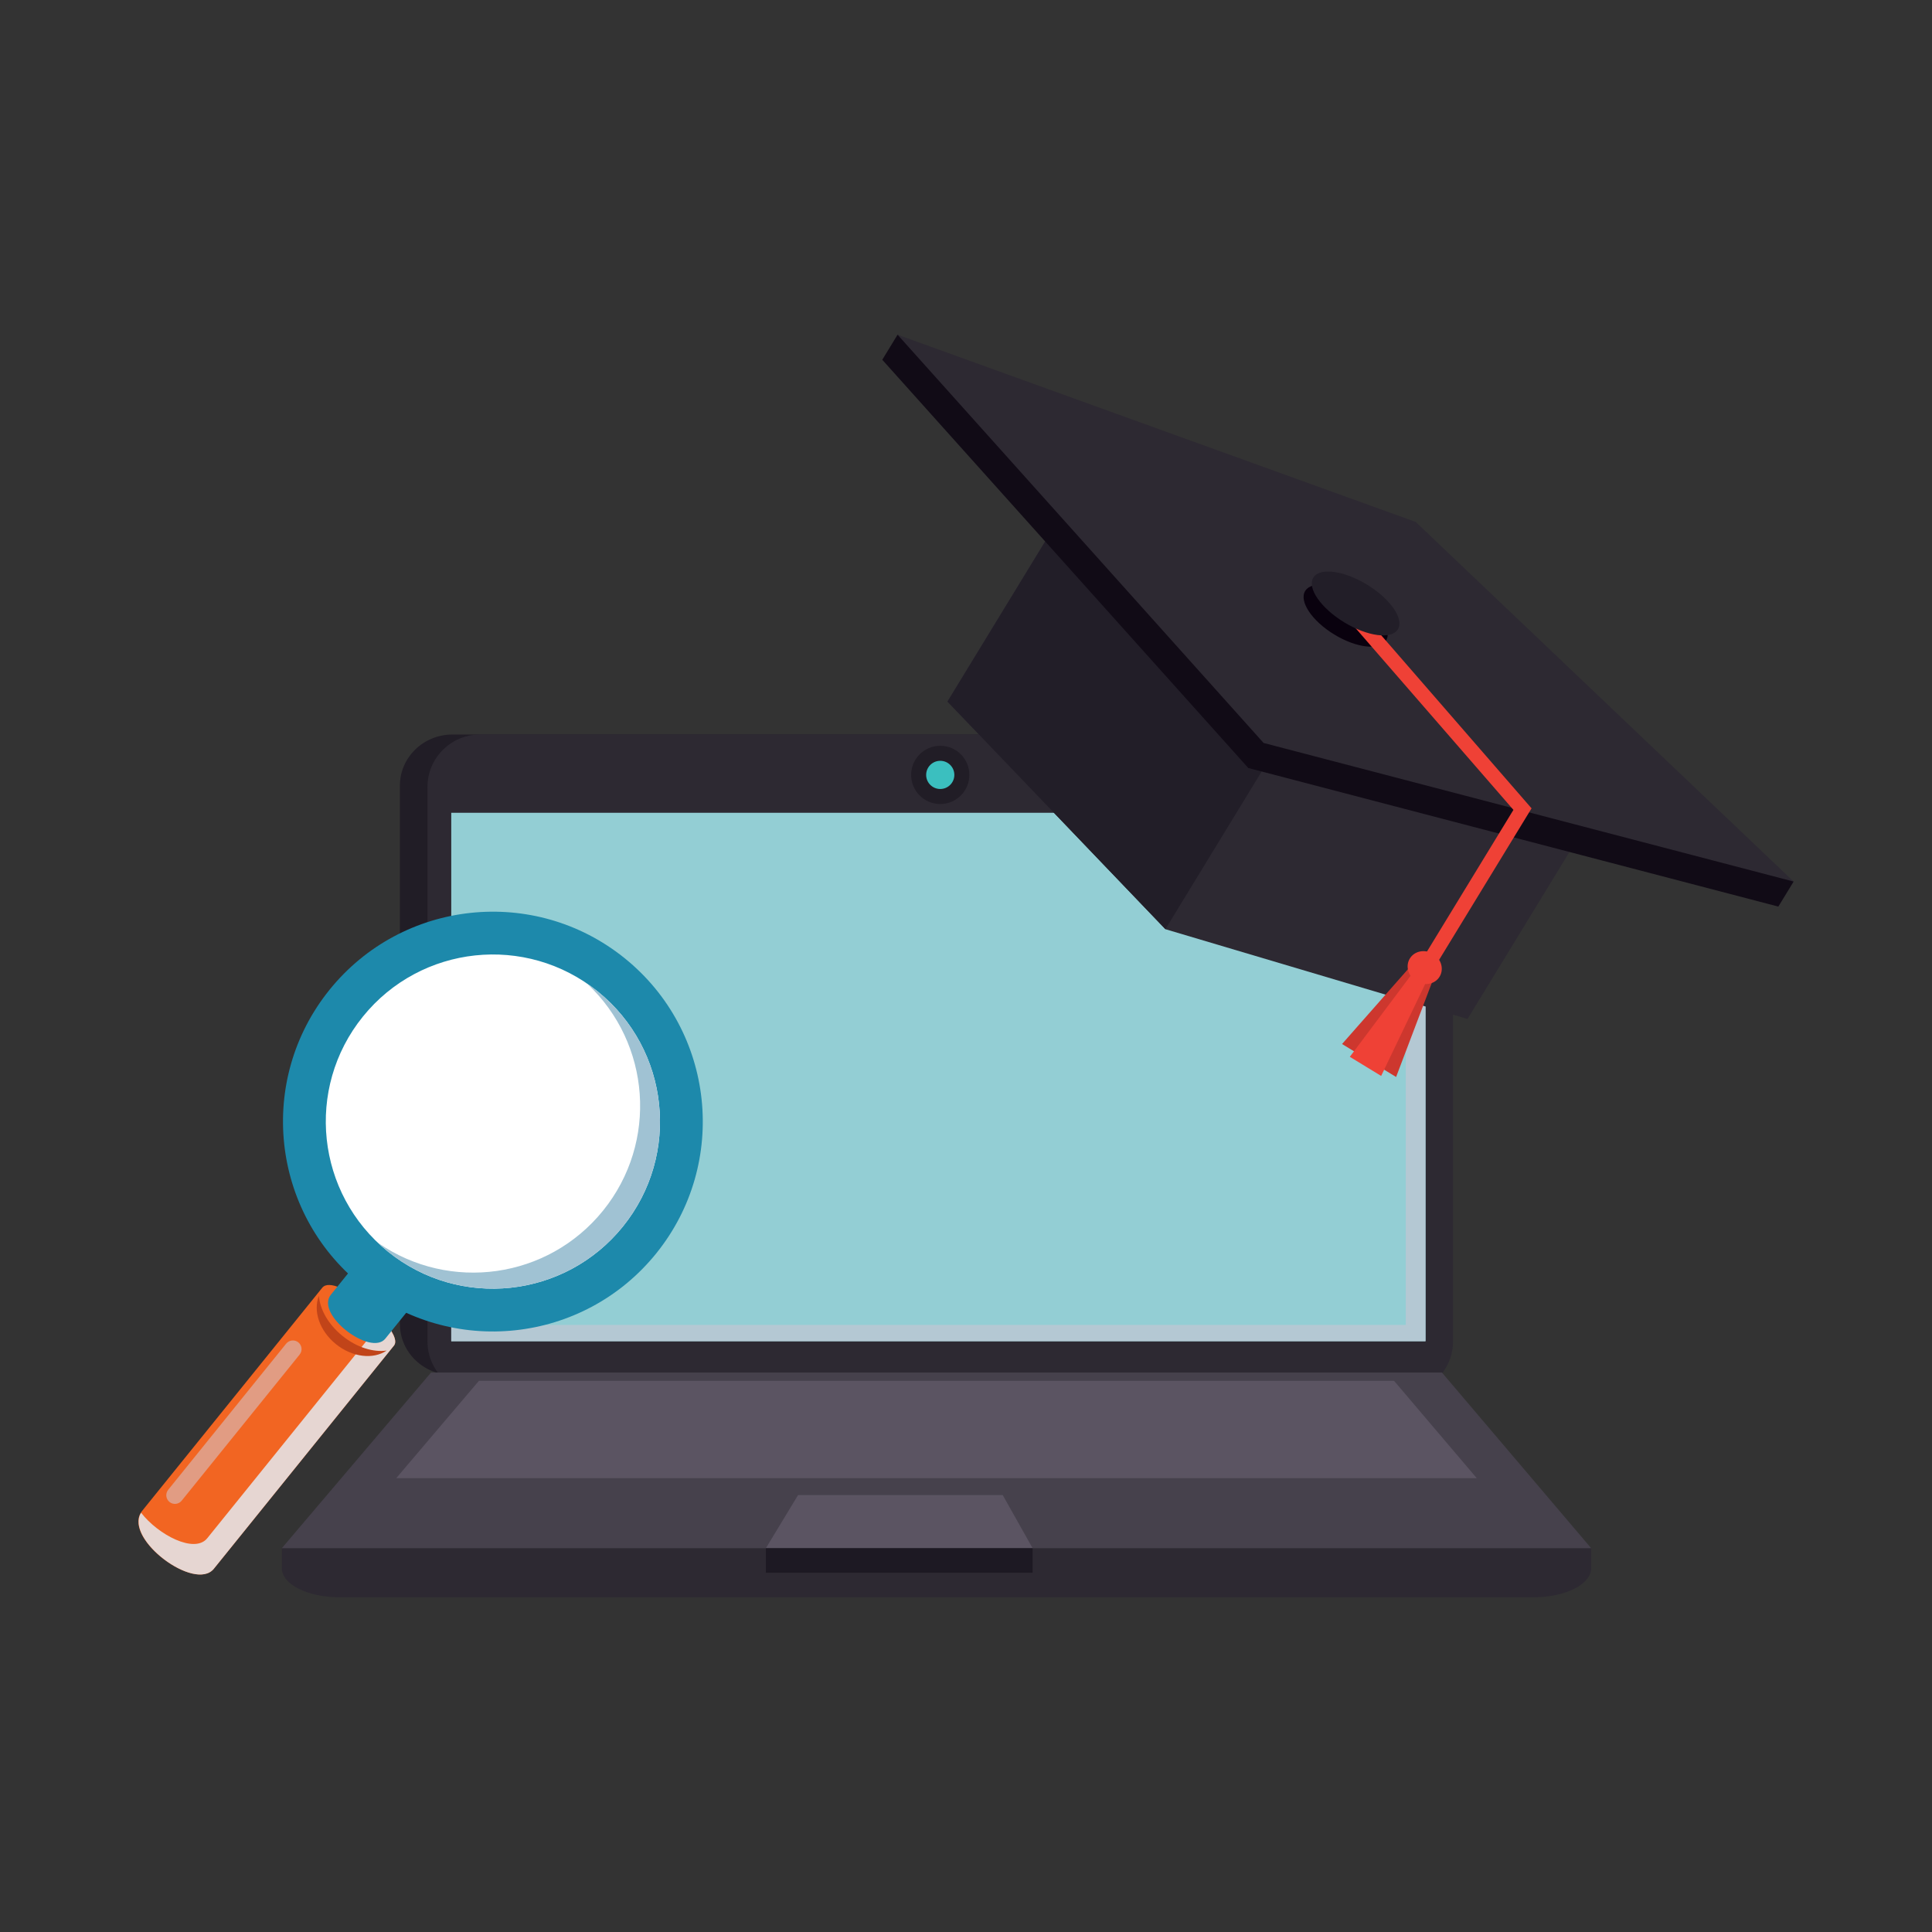
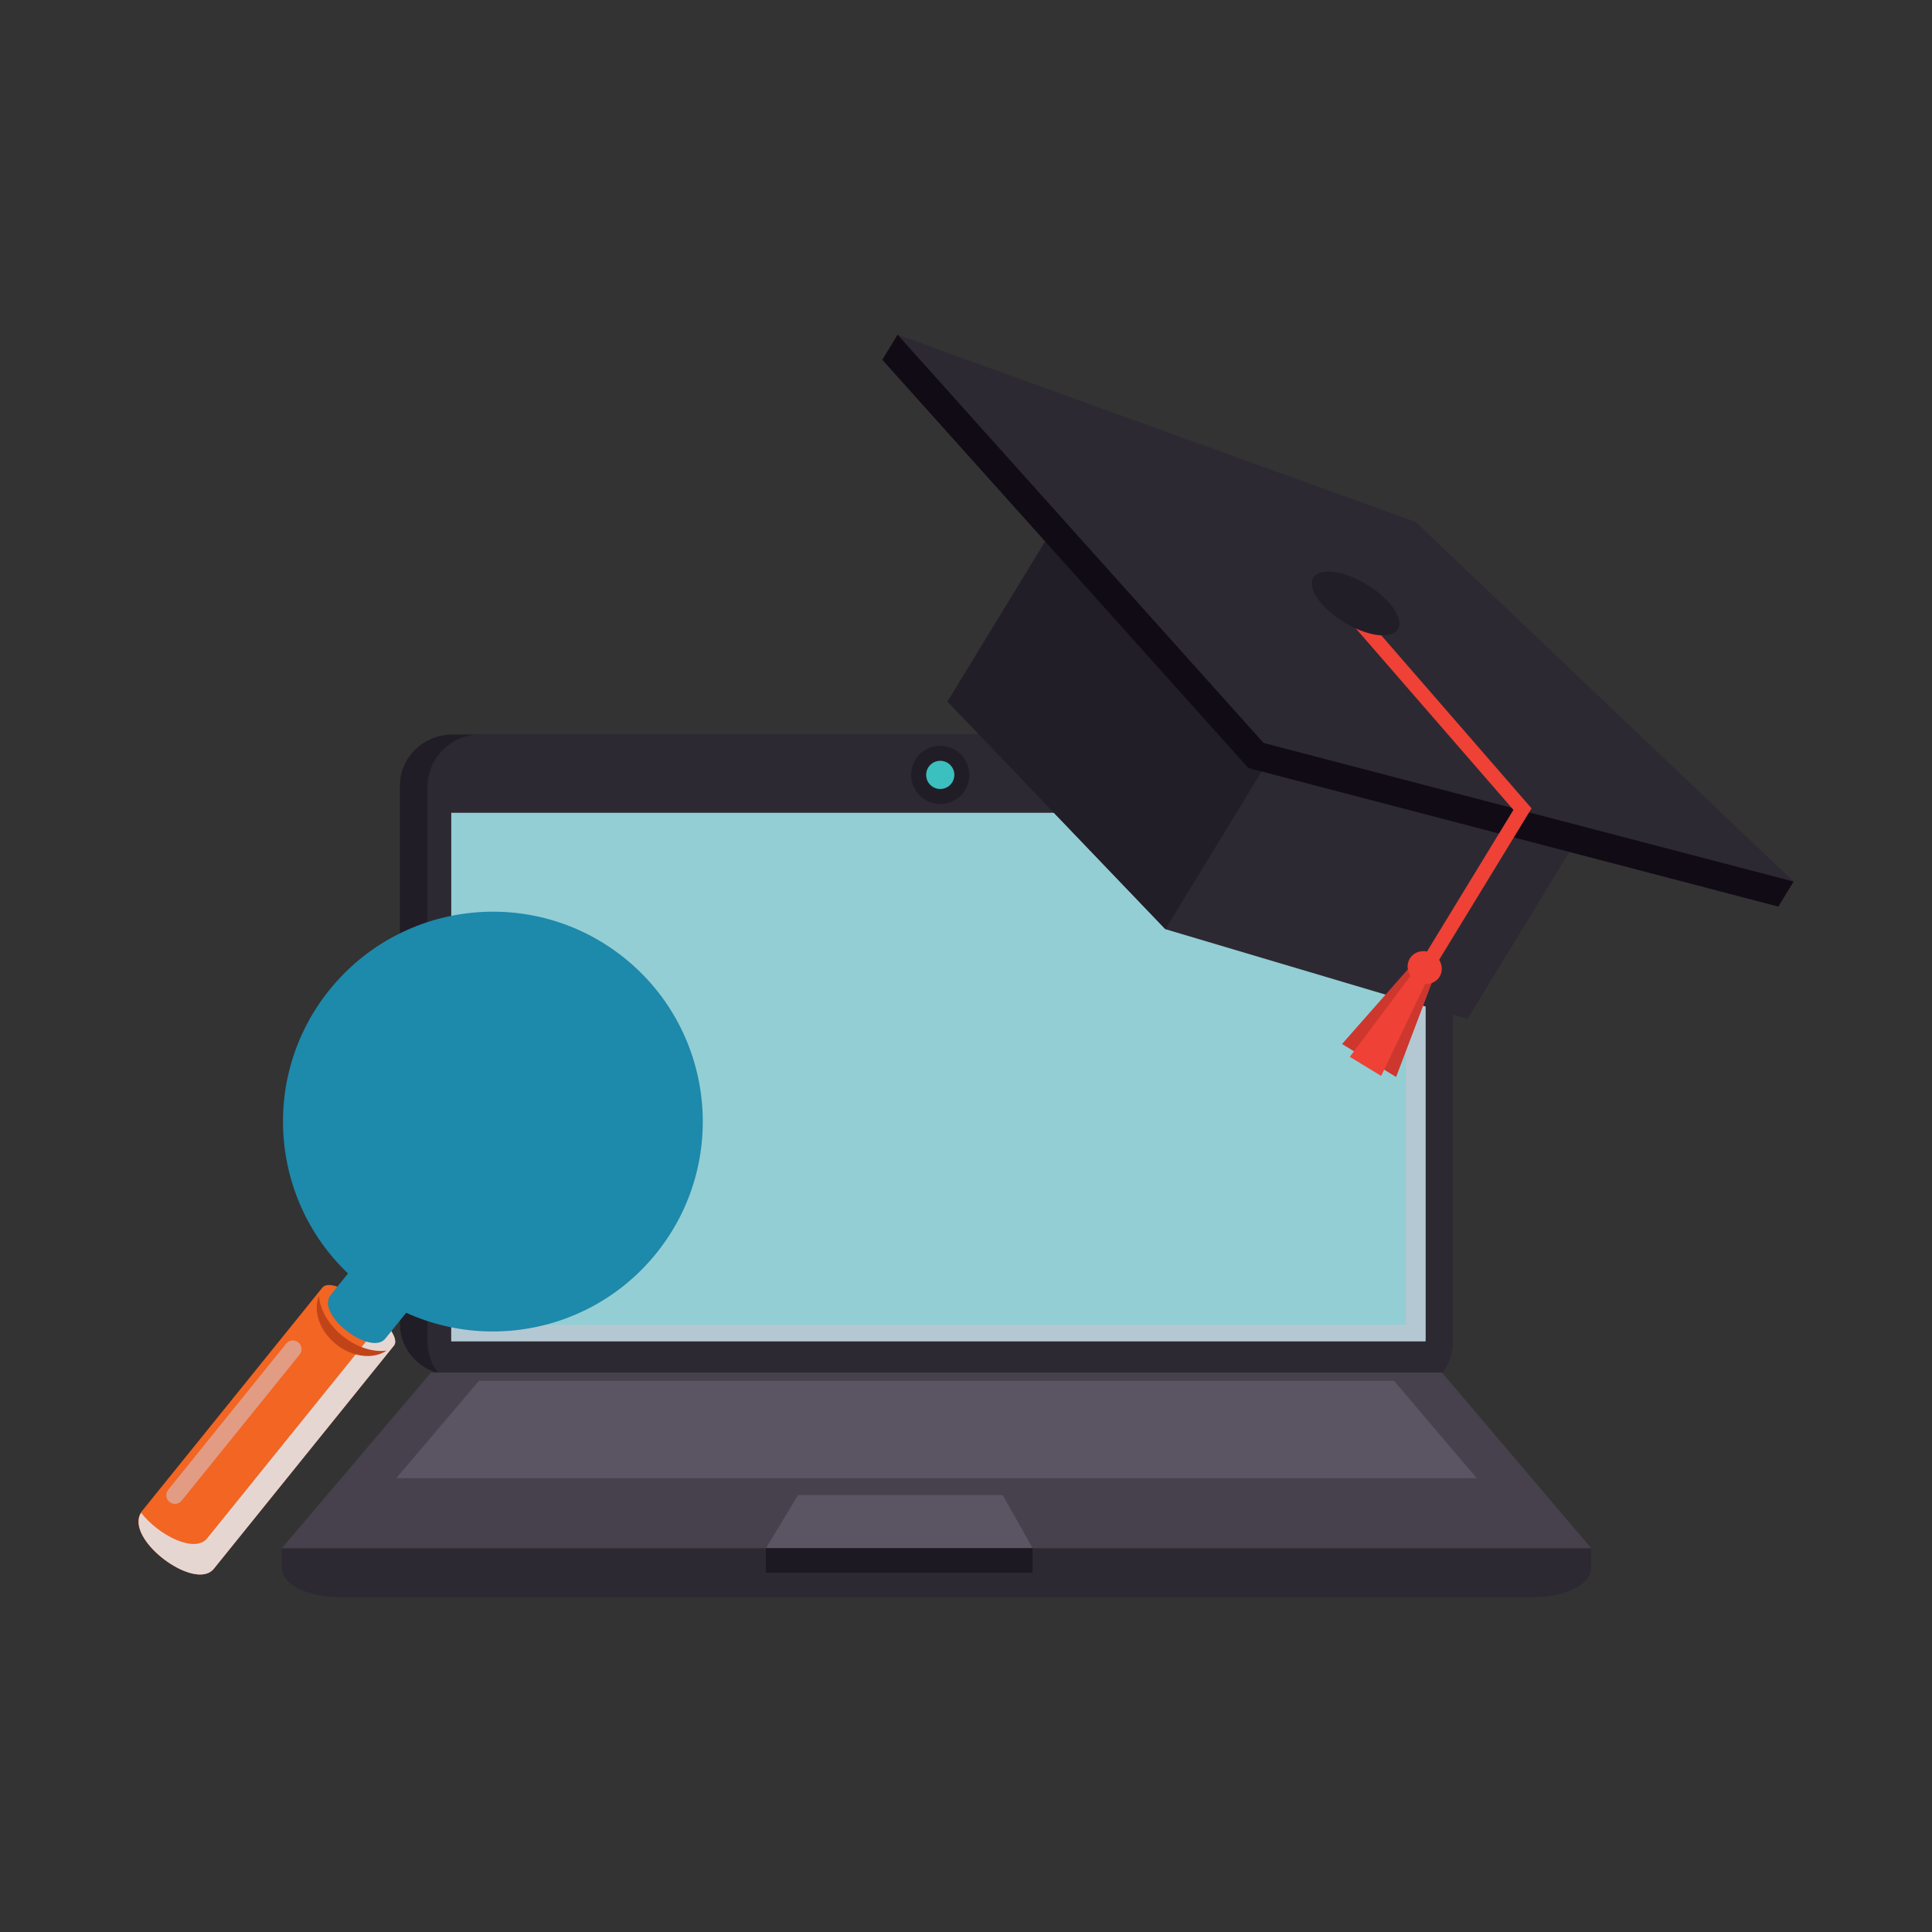
<svg xmlns="http://www.w3.org/2000/svg" id="site" viewBox="0 0 425.2 425.2">
  <rect x="0" y="0" width="425.2" height="425.2" fill="#333333" stroke="none" />
  <path fill="#211D26" d="M313.727,291.373c0,6.211-5.184,11.246-11.574,11.246H99.588c-6.393,0-11.576-5.035-11.576-11.246V172.898    c0-6.211,5.184-11.246,11.576-11.246h202.565c6.391,0,11.574,5.035,11.574,11.246V291.373z" />
  <path fill="#2D2932" d="M319.791,295.18c0,6.391-5.184,11.576-11.576,11.576H105.65c-6.393,0-11.576-5.185-11.576-11.576V173.227    c0-6.393,5.184-11.574,11.576-11.574h202.565c6.392,0,11.576,5.182,11.576,11.574V295.18z" />
  <path fill="#2D2932" d="M62.027,340.73v4.414c0,3.531,5.691,6.393,12.713,6.393h262.73c7.023,0,12.715-2.861,12.715-6.393v-4.414    H62.027z" />
  <path fill="#3BBFBF" stroke="#211D26" stroke-width="3.307" stroke-miterlimit="10" d="M211.688,170.543    c0,2.623-2.129,4.754-4.754,4.754c-2.627,0-4.756-2.131-4.756-4.754c0-2.627,2.129-4.754,4.756-4.754    C209.559,165.789,211.688,167.916,211.688,170.543z" />
  <rect x="99.313" y="178.879" fill="#93CED4" width="214.414" height="116.301" />
  <polygon fill="#B4C8D3" points="309.385,178.879 309.385,291.598 99.313,291.598 99.313,295.18 313.727,295.18 313.727,178.879       " />
  <polygon fill="#46414C" points="350.186,340.73 62.027,340.73 94.867,302.068 317.344,302.068   " />
  <polygon fill="#5B5462" points="325.004,325.314 306.811,303.9 105.4,303.9 87.207,325.314   " />
  <polygon fill="#5B5462" points="227.26,340.73 168.557,340.73 175.641,329.037 220.68,329.037   " />
  <rect x="168.557" y="340.73" fill="#1D1923" width="58.703" height="5.404" />
  <polygon fill="#2D2932" points="208.514,154.41 256.488,204.5 322.977,224.26 355.17,171.512 240.705,101.658   " />
  <polygon fill="#221E28" points="208.514,154.41 256.488,204.5 297.938,136.584 240.705,101.658   " />
  <polygon fill="#110B16" points="274.73,169.027 194.174,79.176 197.539,73.662 394.748,194.014 391.381,199.525   " />
  <polygon fill="#2D2932" points="278.096,163.512 197.539,73.662 311.572,114.869 394.748,194.014   " />
-   <path fill="#09010E" d="M305.063,140.93c-1.395,2.285-6.514,1.703-11.432-1.297c-4.92-3.002-7.773-7.289-6.383-9.572    c1.395-2.283,6.514-1.705,11.432,1.297C303.6,134.359,306.457,138.648,305.063,140.93z" />
  <polyline fill="none" stroke="#EF4136" stroke-width="3.231" stroke-miterlimit="10" points="298.391,135.84 335.074,178.072     313.883,212.797   " />
  <path fill="#221E28" d="M307.656,138.494c-1.395,2.283-6.695,1.592-11.836-1.543c-5.143-3.141-8.176-7.535-6.781-9.822    c1.393-2.283,6.689-1.594,11.832,1.545C306.012,131.811,309.049,136.207,307.656,138.494z" />
  <polygon fill="#CD372E" points="307.26,237.027 295.363,229.768 310.408,212.688 315.346,215.701   " />
  <polygon fill="#EF4136" points="303.969,236.795 297.074,232.588 311.494,213.352 314.357,215.098   " />
  <path fill="#EF4136" d="M316.828,214.951c-1.016,1.666-3.309,2.121-5.115,1.018c-1.81-1.102-2.451-3.35-1.435-5.016    c1.017-1.668,3.307-2.123,5.115-1.018C317.203,211.039,317.846,213.285,316.828,214.951z" />
  <path fill="#F26522" d="M47.059,345.26c4.207-5.219,37.08-45.947,39.643-49.117c2.557-3.166-12.906-16.299-15.781-12.732    c-2.879,3.565-35.014,43.375-39.643,49.113C26.645,338.262,42.846,350.478,47.059,345.26z" />
  <path fill="#E6D6D2" d="M31.053,332.928c3.779,4.885,11.777,9.06,14.559,5.611c3.926-4.863,32.717-40.537,38.703-47.949    c2.049,2.301,3.242,4.492,2.387,5.553c-2.563,3.17-35.436,43.898-39.643,49.117C42.938,350.361,27.408,338.81,31.053,332.928z" />
  <path fill="#1D89AB" d="M79.465,282.785c19.852,16.023,48.932,12.922,64.957-6.932c16.021-19.848,12.92-48.932-6.932-64.957    c-19.854-16.023-48.936-12.918-64.961,6.932C56.508,237.682,59.613,266.762,79.465,282.785z" />
-   <path fill="#FFFFFF" d="M85.381,275.457c15.803,12.754,38.955,10.287,51.711-5.52c12.756-15.801,10.285-38.953-5.518-51.711    c-15.805-12.758-38.959-10.291-51.715,5.518C67.104,239.547,69.576,262.697,85.381,275.457z" />
-   <path fill="#A0C2D3" d="M132.736,266.424c12.162-15.07,10.453-36.797-3.428-49.844c0.766,0.523,1.527,1.053,2.266,1.646    c15.803,12.758,18.273,35.91,5.518,51.711c-12.756,15.807-35.908,18.273-51.711,5.52c-0.738-0.596-1.414-1.232-2.092-1.865    C98.975,284.408,120.572,281.494,132.736,266.424z" />
  <path fill="#1D89AB" d="M84.801,294.611c3.193-3.957,6.551-8.117,6.551-8.117l-11.979-9.668c0,0-3.037,3.758-6.557,8.117    C69.301,289.299,81.604,298.576,84.801,294.611z" />
  <path fill="#C14419" d="M70.193,285.201c0.201,2.938,2.037,6.277,5.189,8.82c3.152,2.543,6.803,3.633,9.715,3.213    c-2.916,1.992-7.535,1.516-11.166-1.414C70.297,292.883,68.859,288.475,70.193,285.201z" />
  <path fill="#E19C83" d="M37.307,330.56c0.815,0.662,2.02,0.531,2.68-0.289l25.955-32.152c0.664-0.824,0.535-2.022-0.285-2.686l0,0    c-0.82-0.662-2.022-0.533-2.684,0.287l-25.955,32.156C36.357,328.693,36.484,329.896,37.307,330.56L37.307,330.56z" />
</svg>